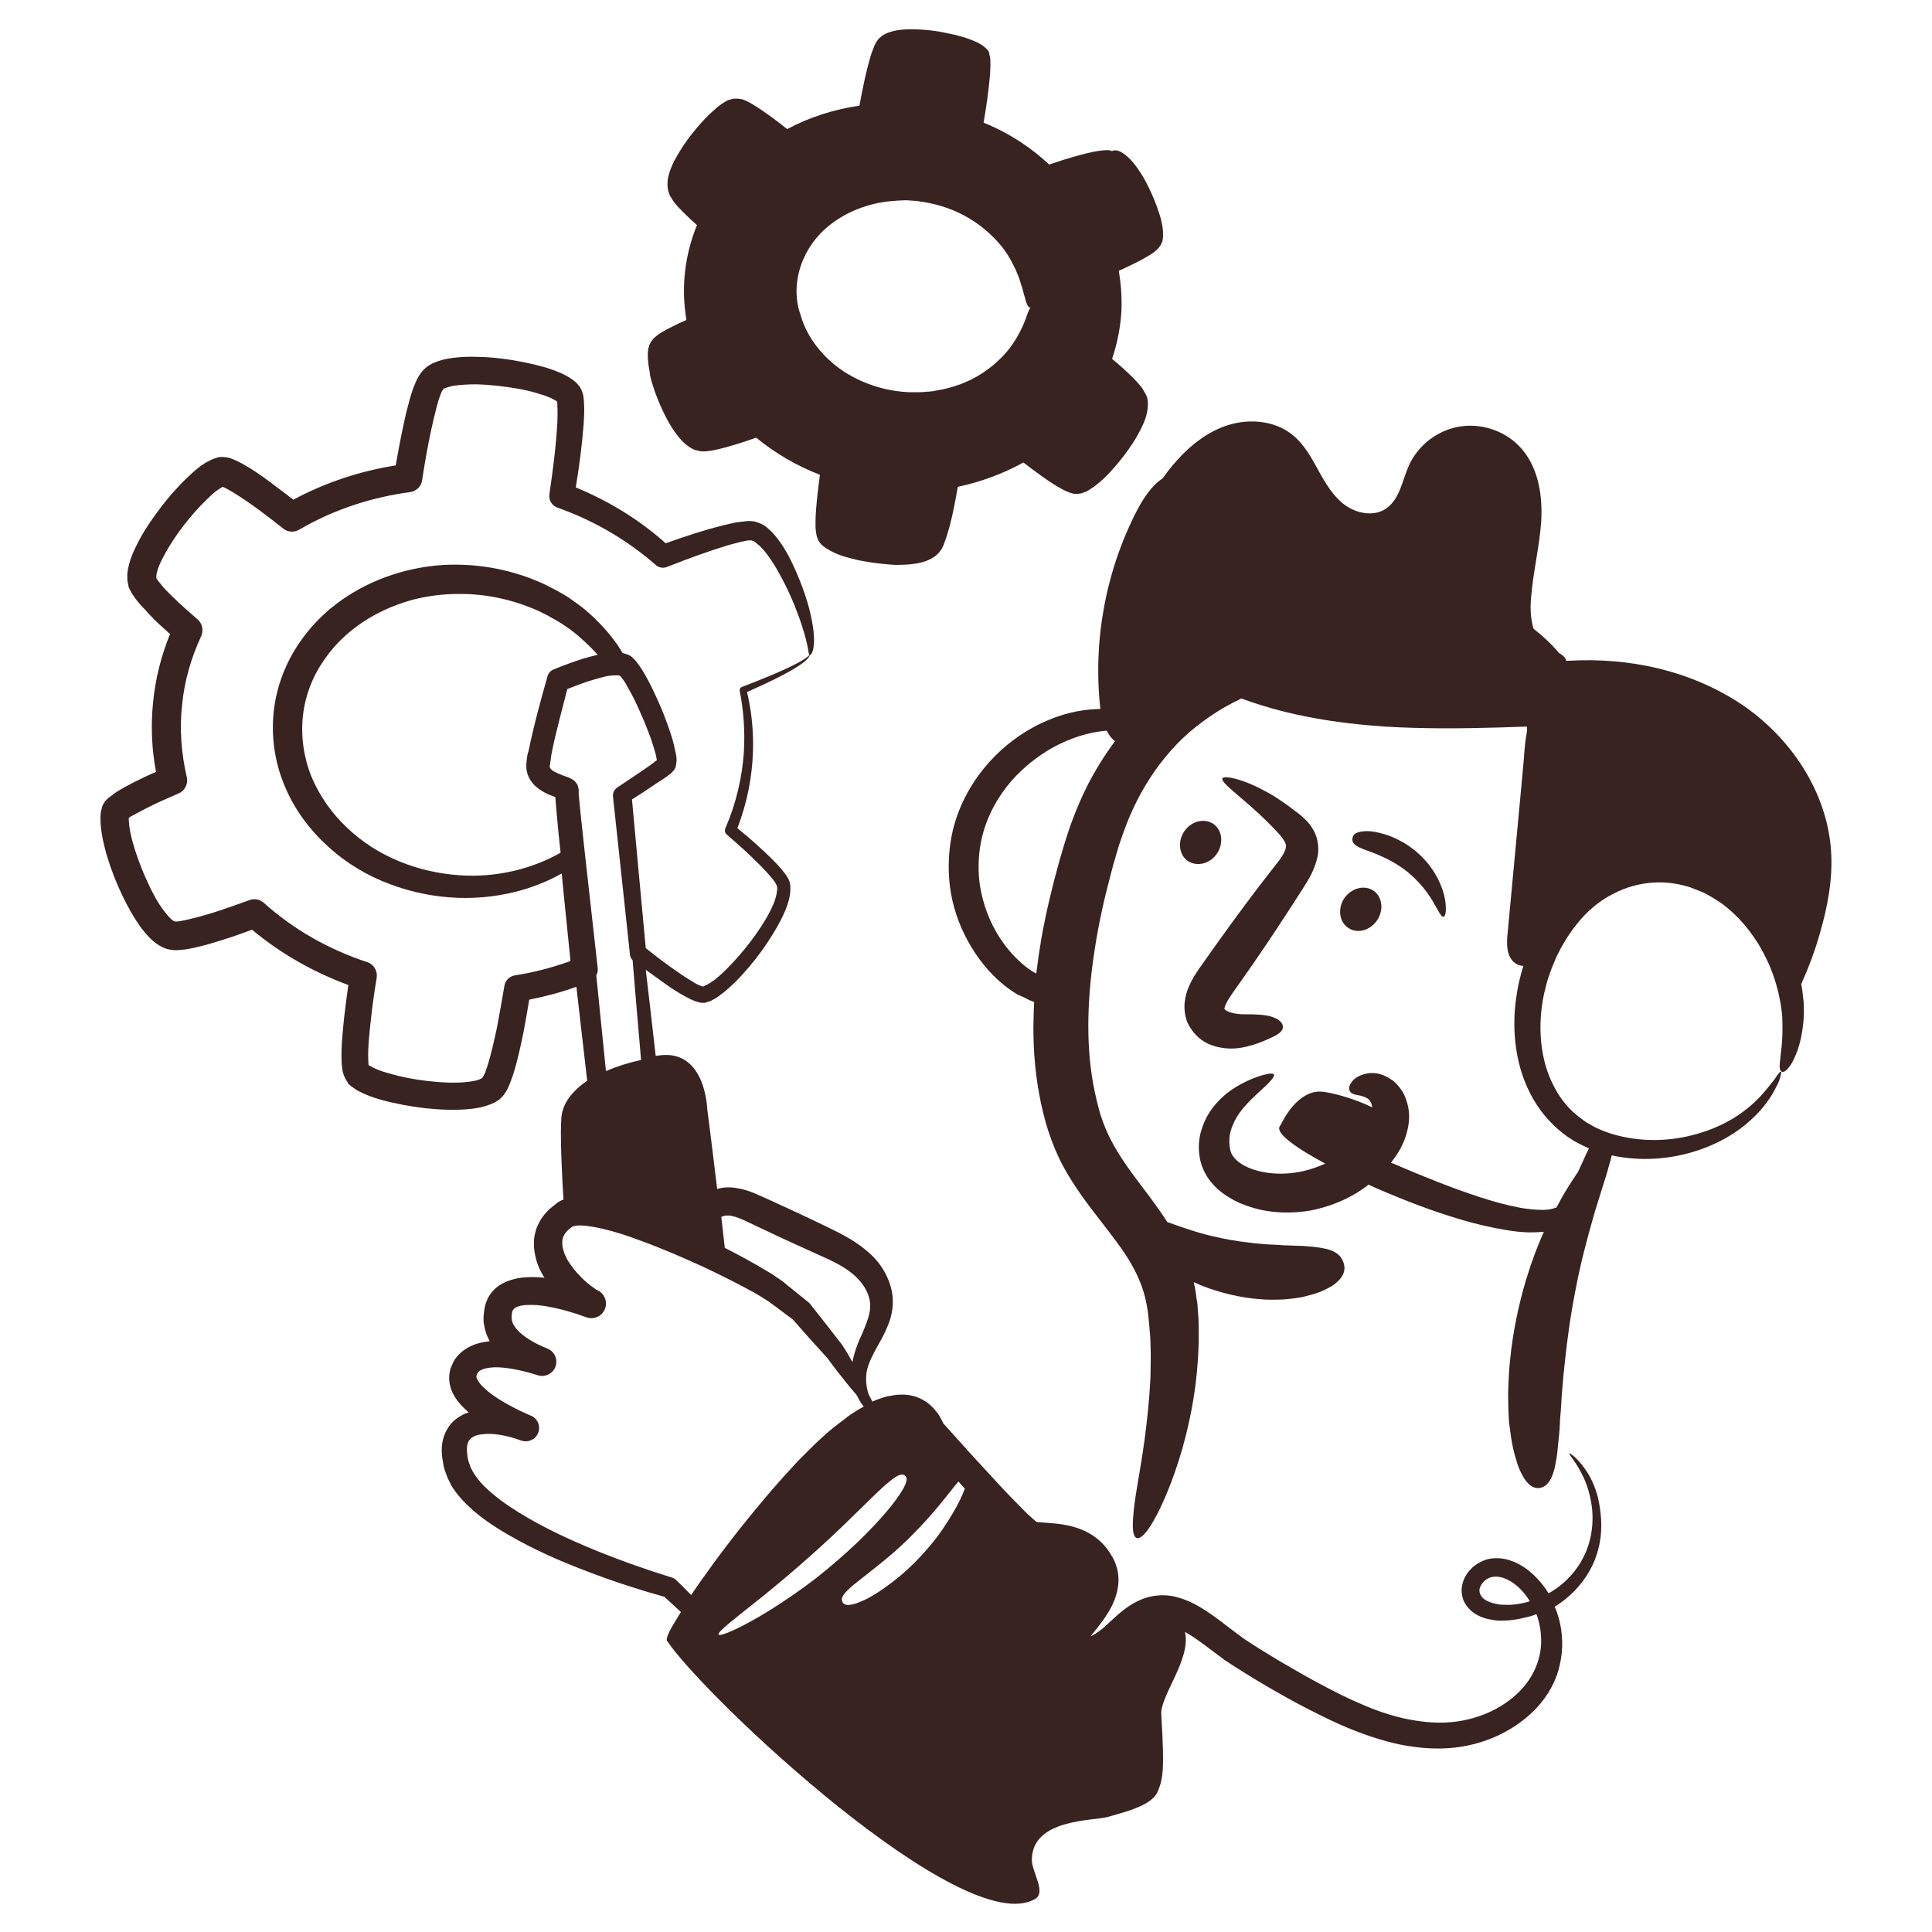
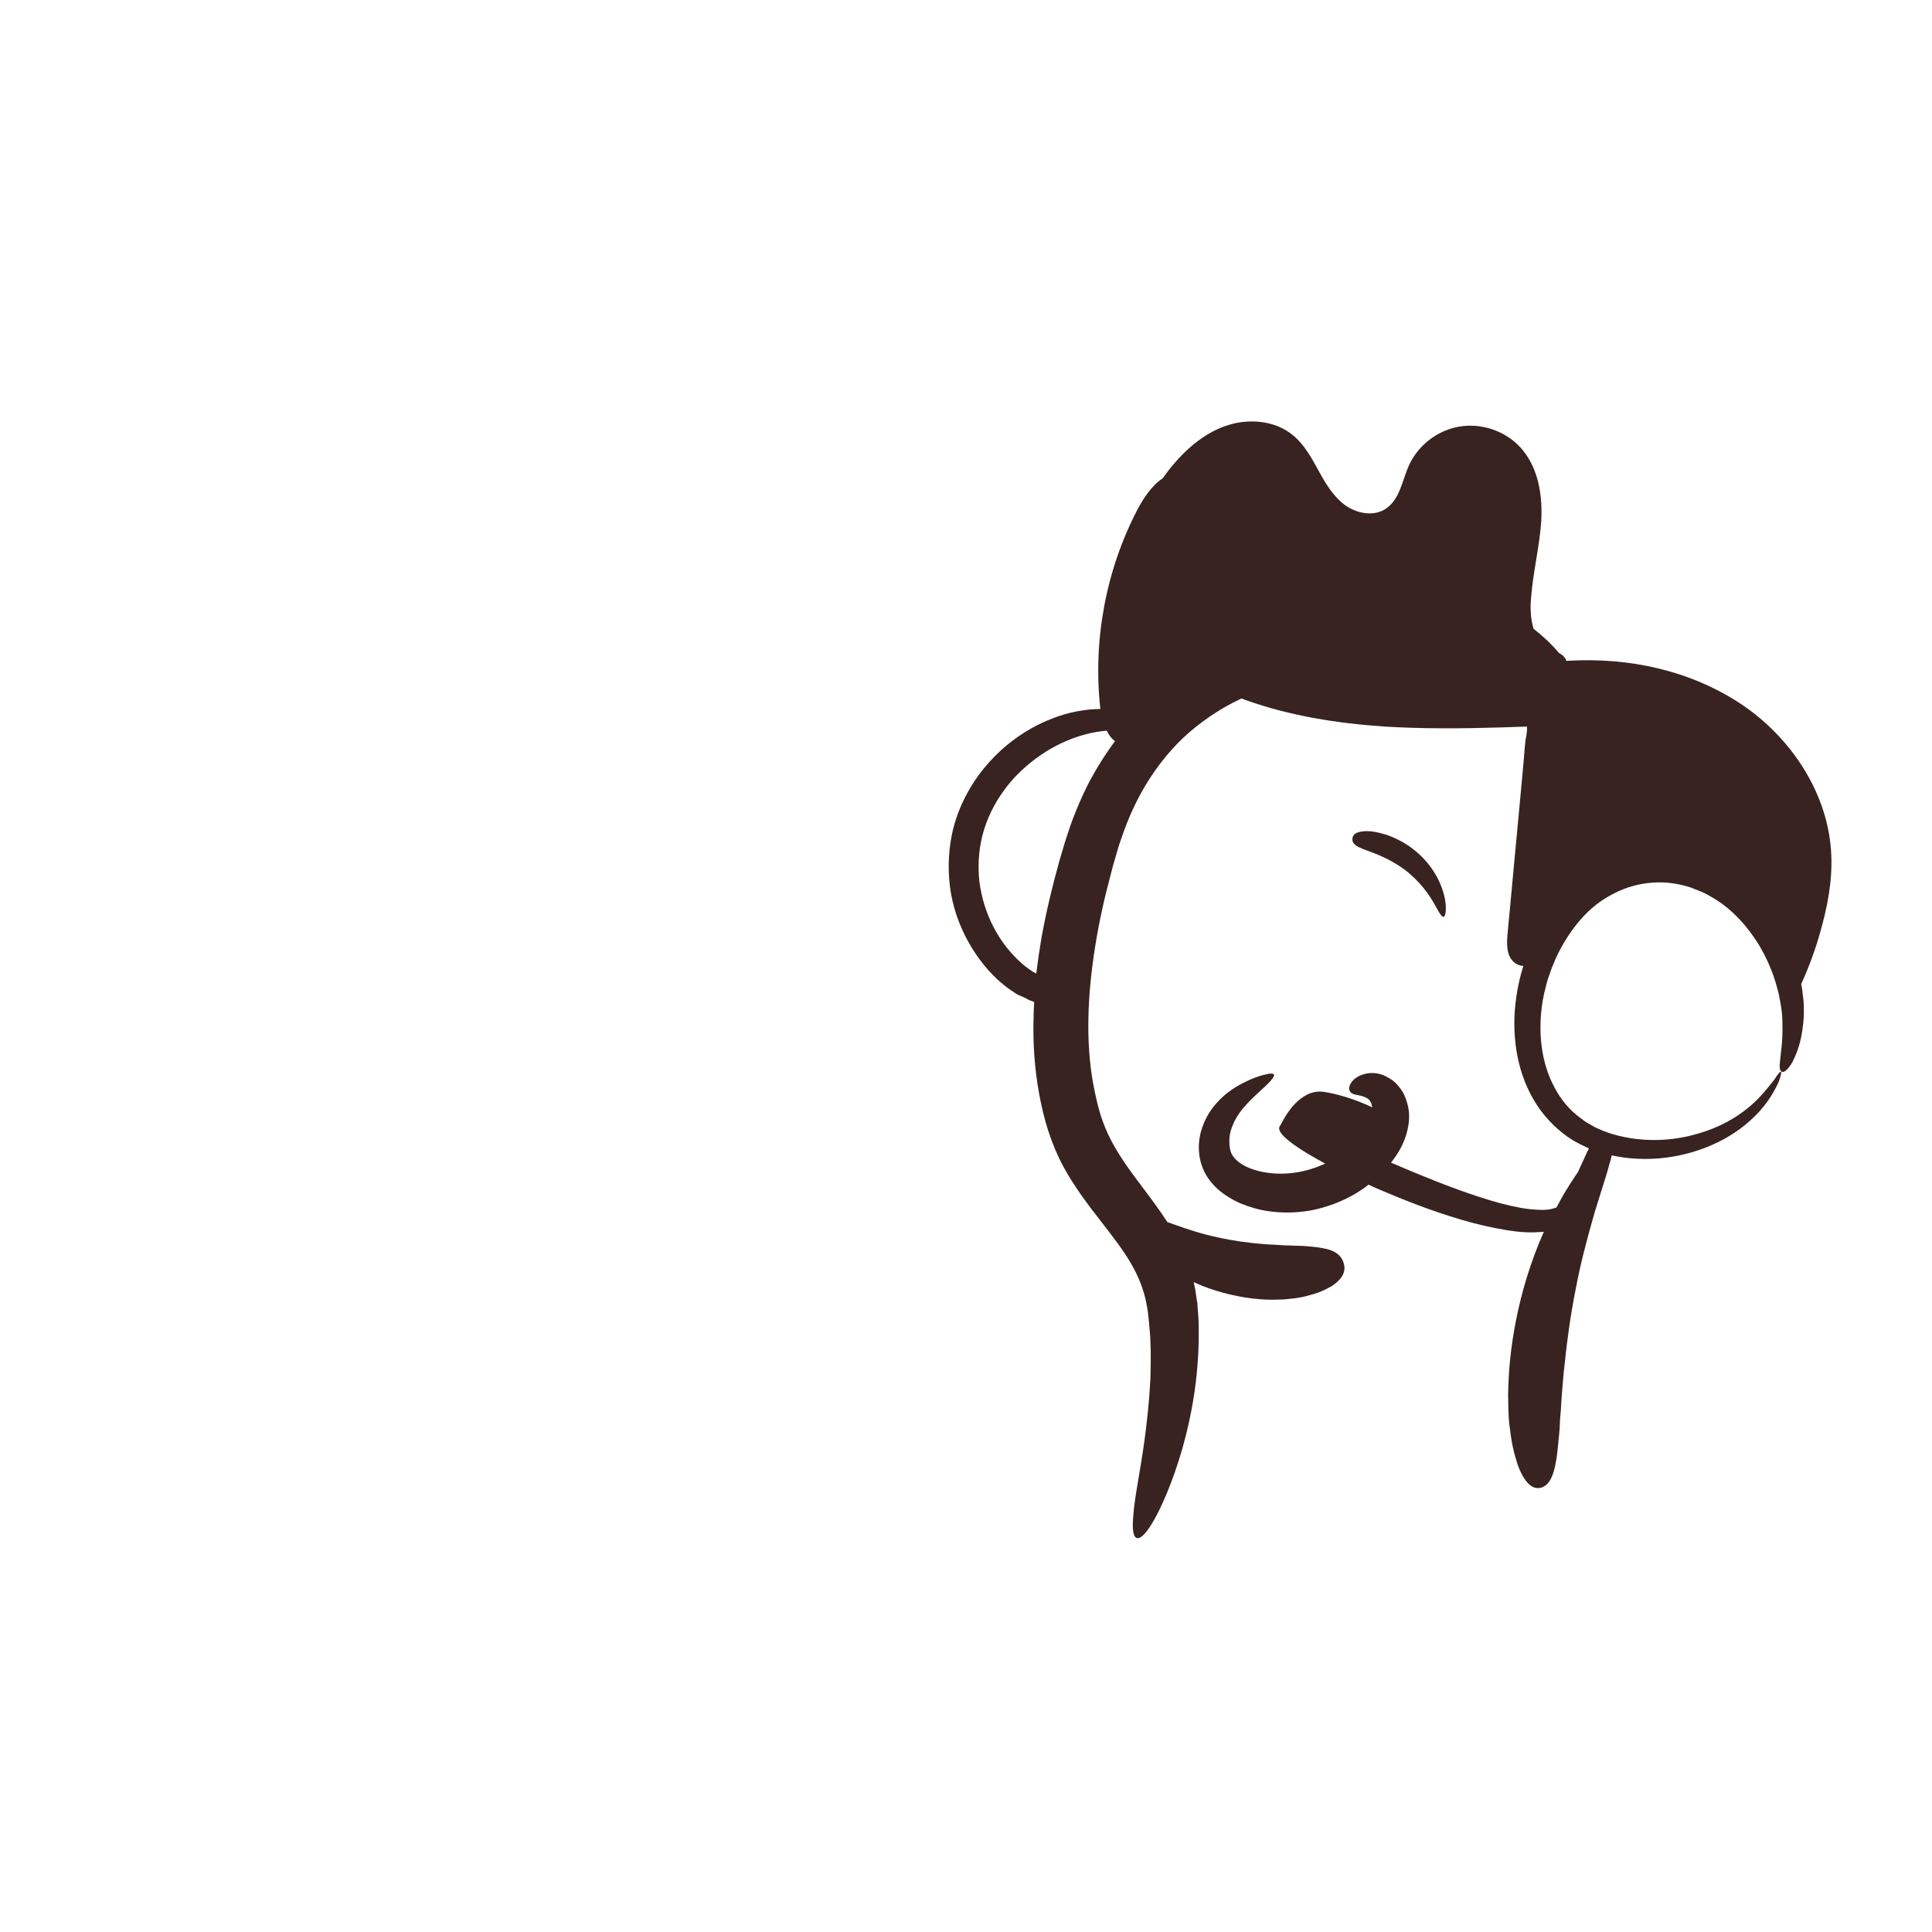
<svg xmlns="http://www.w3.org/2000/svg" width="44" height="44" viewBox="0 0 44 44" fill="none">
  <path d="M41.706 19.467C41.647 18.073 40.786 16.78 39.62 16.013C38.473 15.267 37.113 14.973 35.746 15.047C35.727 15.047 35.7 15.047 35.673 15.053C35.666 15.04 35.666 15.027 35.66 15.013C35.627 14.953 35.573 14.907 35.507 14.873C35.333 14.667 35.14 14.487 34.926 14.32C34.853 14.08 34.846 13.82 34.873 13.573C34.92 13.007 35.06 12.447 35.1 11.88C35.133 11.313 35.047 10.707 34.687 10.26C34.36 9.853 33.813 9.64 33.293 9.707C32.773 9.773 32.306 10.12 32.087 10.6C31.933 10.947 31.88 11.373 31.56 11.587C31.28 11.773 30.893 11.693 30.627 11.5C30.36 11.3 30.186 11.007 30.026 10.713C29.866 10.42 29.7 10.12 29.447 9.913C29.047 9.58 28.466 9.527 27.973 9.68C27.48 9.833 27.06 10.18 26.727 10.573C26.64 10.673 26.56 10.78 26.48 10.893C26.227 11.06 26.04 11.347 25.893 11.627C25.18 13.007 24.887 14.6 25.06 16.147C24.92 16.147 24.773 16.16 24.607 16.187C24.306 16.233 23.973 16.34 23.613 16.52C23.253 16.707 22.873 16.973 22.526 17.36C22.18 17.747 21.86 18.26 21.7 18.907C21.607 19.313 21.58 19.747 21.633 20.18C21.686 20.613 21.826 21.033 22.04 21.427C22.253 21.813 22.533 22.173 22.887 22.453C22.973 22.52 23.073 22.587 23.166 22.647L23.333 22.72C23.387 22.747 23.433 22.78 23.486 22.793L23.553 22.82C23.547 22.927 23.54 23.033 23.54 23.14C23.52 23.74 23.56 24.333 23.666 24.913C23.72 25.207 23.787 25.487 23.873 25.753C23.966 26.04 24.08 26.313 24.213 26.56C24.48 27.053 24.793 27.453 25.067 27.807C25.34 28.16 25.58 28.467 25.753 28.767C25.927 29.067 26.04 29.353 26.1 29.64C26.107 29.673 26.113 29.713 26.12 29.747C26.127 29.78 26.133 29.813 26.14 29.86C26.146 29.94 26.16 30.02 26.166 30.1C26.173 30.18 26.18 30.253 26.186 30.333C26.193 30.407 26.2 30.487 26.2 30.56C26.213 30.853 26.206 31.14 26.2 31.4C26.173 31.927 26.12 32.387 26.067 32.787C26.013 33.187 25.953 33.52 25.907 33.8C25.86 34.08 25.826 34.307 25.813 34.48C25.78 34.833 25.806 34.993 25.887 35.027C25.966 35.053 26.093 34.947 26.273 34.633C26.366 34.473 26.466 34.267 26.58 33.993C26.693 33.72 26.813 33.387 26.933 32.973C27.047 32.56 27.16 32.073 27.233 31.487C27.267 31.193 27.293 30.88 27.3 30.54C27.3 30.453 27.3 30.367 27.3 30.28C27.3 30.193 27.3 30.107 27.293 30.013C27.287 29.92 27.28 29.833 27.273 29.74C27.273 29.693 27.267 29.647 27.253 29.593C27.247 29.54 27.24 29.487 27.233 29.44C27.22 29.36 27.206 29.28 27.186 29.2C27.253 29.227 27.32 29.26 27.387 29.287C27.8 29.447 28.253 29.553 28.673 29.587C28.88 29.607 29.073 29.6 29.247 29.593C29.333 29.587 29.413 29.573 29.493 29.567C29.573 29.553 29.64 29.547 29.713 29.527C29.846 29.493 29.966 29.46 30.067 29.42C30.166 29.38 30.253 29.333 30.326 29.293C30.607 29.107 30.653 28.927 30.6 28.76C30.547 28.593 30.407 28.473 30.127 28.427C30.053 28.413 29.98 28.4 29.887 28.393C29.8 28.387 29.7 28.373 29.587 28.373C29.533 28.373 29.473 28.367 29.413 28.367C29.353 28.36 29.287 28.367 29.22 28.36C29.087 28.347 28.933 28.347 28.773 28.333C28.447 28.307 28.087 28.26 27.733 28.18C27.38 28.107 27.04 27.993 26.74 27.887C26.686 27.867 26.633 27.847 26.587 27.833C26.413 27.567 26.227 27.313 26.04 27.067C25.773 26.713 25.513 26.367 25.313 25.987C25.213 25.8 25.133 25.6 25.067 25.4C25 25.18 24.947 24.947 24.9 24.7C24.72 23.727 24.767 22.653 24.94 21.567C25.026 21.02 25.146 20.473 25.293 19.927C25.326 19.787 25.366 19.653 25.407 19.513C25.447 19.38 25.48 19.253 25.526 19.127C25.613 18.873 25.706 18.627 25.82 18.387C26.047 17.907 26.333 17.467 26.673 17.087C27.013 16.7 27.42 16.387 27.853 16.127C27.993 16.047 28.133 15.973 28.273 15.907C28.306 15.92 28.333 15.927 28.36 15.94C29.387 16.307 30.453 16.473 31.533 16.547C32.407 16.6 33.293 16.593 34.173 16.567C34.373 16.56 34.573 16.553 34.773 16.547C34.793 16.64 34.746 16.807 34.74 16.88C34.727 17.007 34.713 17.133 34.706 17.267C34.68 17.533 34.66 17.8 34.633 18.067C34.533 19.133 34.433 20.207 34.333 21.273C34.313 21.493 34.306 21.753 34.473 21.907C34.54 21.967 34.613 21.993 34.693 22C34.62 22.233 34.566 22.467 34.533 22.707C34.473 23.107 34.473 23.513 34.533 23.907C34.593 24.3 34.72 24.687 34.92 25.033C35.12 25.38 35.393 25.673 35.706 25.893C35.786 25.947 35.867 26 35.953 26.04C36.033 26.08 36.106 26.12 36.187 26.153C36.147 26.233 36.1 26.333 36.047 26.453C36.013 26.527 35.973 26.613 35.933 26.7C35.913 26.727 35.893 26.753 35.873 26.787C35.746 26.98 35.606 27.193 35.48 27.44C35.467 27.46 35.46 27.48 35.447 27.5C35.433 27.507 35.42 27.513 35.407 27.513C35.313 27.547 35.187 27.56 35.053 27.553C34.92 27.547 34.773 27.533 34.627 27.507C34.333 27.453 34.02 27.367 33.713 27.267C33.093 27.067 32.467 26.813 31.9 26.573C31.826 26.54 31.753 26.507 31.68 26.48C31.72 26.427 31.753 26.38 31.787 26.333C31.826 26.273 31.866 26.213 31.9 26.147C31.966 26.02 32.02 25.887 32.053 25.74C32.087 25.6 32.1 25.46 32.087 25.32C32.073 25.18 32.033 25.06 31.986 24.947C31.933 24.833 31.86 24.74 31.78 24.66C31.74 24.62 31.693 24.587 31.646 24.56C31.6 24.533 31.553 24.507 31.506 24.487C31.313 24.413 31.153 24.433 31.033 24.473C30.913 24.513 30.826 24.58 30.78 24.647C30.733 24.713 30.72 24.767 30.727 24.807C30.733 24.847 30.753 24.873 30.78 24.893C30.833 24.933 30.907 24.933 30.98 24.953C31.02 24.96 31.06 24.973 31.1 24.993C31.14 25.013 31.186 25.04 31.206 25.08C31.213 25.087 31.213 25.1 31.22 25.107C31.227 25.12 31.233 25.127 31.233 25.14C31.24 25.16 31.247 25.193 31.253 25.22C30.9 25.047 30.466 24.913 30.153 24.867C29.62 24.787 29.273 25.4 29.166 25.62C29.16 25.627 29.153 25.633 29.146 25.647C29.14 25.66 29.133 25.673 29.133 25.687C29.133 25.693 29.127 25.7 29.127 25.7H29.133C29.133 25.78 29.22 25.893 29.493 26.087C29.653 26.2 29.873 26.333 30.18 26.5C30.02 26.573 29.853 26.633 29.673 26.673C29.407 26.733 29.127 26.747 28.853 26.707C28.58 26.667 28.333 26.573 28.18 26.44C28.107 26.373 28.053 26.307 28.026 26.22C28 26.127 27.993 26.02 28 25.92C28.006 25.813 28.04 25.707 28.08 25.613C28.12 25.513 28.173 25.427 28.233 25.34C28.353 25.173 28.5 25.033 28.627 24.913C28.753 24.8 28.86 24.7 28.927 24.627C28.993 24.553 29.026 24.5 29.013 24.473C29 24.447 28.933 24.44 28.833 24.467C28.733 24.487 28.593 24.533 28.427 24.607C28.26 24.687 28.053 24.793 27.846 24.98C27.747 25.073 27.64 25.187 27.553 25.32C27.466 25.453 27.393 25.613 27.346 25.787C27.3 25.967 27.287 26.167 27.326 26.38C27.366 26.593 27.473 26.807 27.62 26.967C27.767 27.133 27.947 27.253 28.127 27.347C28.306 27.44 28.5 27.5 28.686 27.547C29.073 27.633 29.473 27.633 29.853 27.567C30.233 27.493 30.593 27.353 30.9 27.167C30.993 27.107 31.087 27.047 31.166 26.98C31.313 27.047 31.46 27.113 31.627 27.18C32.213 27.427 32.86 27.667 33.526 27.847C33.86 27.933 34.2 28.007 34.54 28.047C34.713 28.067 34.88 28.073 35.053 28.06C35.087 28.06 35.127 28.053 35.16 28.053C35.013 28.38 34.88 28.74 34.767 29.107C34.58 29.72 34.453 30.36 34.393 30.953C34.36 31.253 34.353 31.52 34.346 31.767C34.346 31.887 34.353 32.007 34.353 32.12C34.36 32.233 34.36 32.333 34.373 32.433C34.4 32.633 34.42 32.807 34.453 32.953C34.486 33.107 34.526 33.233 34.56 33.347C34.72 33.787 34.9 33.913 35.066 33.887C35.24 33.86 35.373 33.687 35.44 33.26C35.46 33.153 35.473 33.033 35.486 32.887C35.5 32.747 35.52 32.587 35.526 32.407C35.526 32.32 35.54 32.22 35.547 32.12C35.553 32.02 35.56 31.913 35.566 31.807C35.587 31.587 35.6 31.34 35.633 31.073C35.687 30.54 35.767 29.953 35.88 29.387C35.986 28.813 36.133 28.26 36.273 27.767C36.34 27.52 36.42 27.293 36.48 27.087C36.547 26.88 36.606 26.693 36.647 26.533C36.673 26.453 36.693 26.38 36.706 26.313C37.386 26.46 38.04 26.393 38.58 26.227C39.127 26.06 39.566 25.793 39.873 25.507C40.187 25.227 40.36 24.94 40.46 24.74C40.486 24.687 40.507 24.647 40.52 24.607C40.533 24.567 40.547 24.533 40.553 24.5C40.566 24.447 40.573 24.413 40.56 24.407C40.547 24.4 40.526 24.427 40.493 24.467C40.473 24.487 40.453 24.52 40.433 24.553C40.407 24.587 40.38 24.627 40.346 24.667C40.213 24.833 40.02 25.08 39.713 25.307C39.407 25.54 38.993 25.747 38.486 25.867C37.986 25.987 37.393 26.007 36.813 25.853C36.666 25.813 36.526 25.767 36.386 25.7C36.313 25.673 36.253 25.627 36.187 25.593C36.12 25.56 36.06 25.513 36 25.467C35.753 25.287 35.547 25.047 35.4 24.76C35.093 24.193 35.02 23.48 35.133 22.8C35.153 22.713 35.16 22.627 35.187 22.547C35.206 22.46 35.227 22.38 35.253 22.293L35.34 22.047L35.44 21.807C35.587 21.493 35.773 21.2 35.993 20.947C36.213 20.693 36.473 20.487 36.76 20.347C37.04 20.2 37.346 20.12 37.653 20.1C37.953 20.08 38.246 20.127 38.507 20.213C38.633 20.267 38.767 20.307 38.88 20.373C38.993 20.433 39.1 20.5 39.206 20.573C39.407 20.72 39.58 20.887 39.727 21.06C39.8 21.147 39.867 21.233 39.926 21.32C39.986 21.407 40.047 21.493 40.093 21.58C40.293 21.927 40.413 22.253 40.486 22.547C40.493 22.58 40.507 22.62 40.513 22.653C40.52 22.687 40.526 22.72 40.533 22.76C40.547 22.827 40.56 22.893 40.566 22.953C40.587 23.08 40.593 23.193 40.593 23.3C40.606 23.727 40.553 23.987 40.54 24.153C40.52 24.32 40.533 24.387 40.58 24.407C40.62 24.427 40.687 24.393 40.786 24.247C40.833 24.173 40.886 24.06 40.94 23.913C40.993 23.76 41.04 23.567 41.066 23.32C41.08 23.2 41.087 23.06 41.08 22.913C41.08 22.84 41.073 22.76 41.06 22.68C41.053 22.64 41.053 22.6 41.047 22.56C41.04 22.52 41.033 22.473 41.026 22.433C41.026 22.427 41.026 22.42 41.02 22.413C41.193 22.033 41.34 21.64 41.453 21.233C41.62 20.653 41.733 20.06 41.706 19.467ZM23.506 22.12C23.433 22.067 23.36 22.02 23.293 21.96C23.02 21.727 22.793 21.433 22.627 21.113C22.46 20.793 22.353 20.44 22.306 20.087C22.267 19.733 22.287 19.387 22.366 19.06C22.493 18.54 22.753 18.113 23.033 17.787C23.32 17.46 23.633 17.227 23.927 17.053C24.22 16.887 24.5 16.78 24.74 16.72C24.913 16.673 25.067 16.653 25.206 16.64C25.253 16.74 25.313 16.82 25.393 16.88C25.16 17.193 24.953 17.527 24.773 17.873C24.633 18.153 24.506 18.447 24.4 18.74C24.346 18.887 24.3 19.04 24.253 19.18C24.213 19.32 24.166 19.467 24.127 19.607C23.966 20.18 23.826 20.767 23.72 21.353C23.673 21.627 23.633 21.9 23.6 22.173L23.506 22.12Z" fill="#382320" />
  <path d="M31.194 19.393C31.307 19.433 31.44 19.487 31.613 19.573C31.78 19.66 31.953 19.767 32.107 19.9C32.26 20.034 32.394 20.18 32.5 20.327C32.714 20.62 32.8 20.887 32.873 20.88C32.907 20.873 32.934 20.8 32.927 20.667C32.927 20.54 32.894 20.354 32.813 20.16C32.733 19.96 32.607 19.753 32.434 19.567C32.26 19.38 32.053 19.227 31.847 19.127C31.64 19.02 31.46 18.974 31.32 18.947C31.18 18.92 31.073 18.927 30.994 18.94C30.84 18.967 30.807 19.034 30.8 19.1C30.794 19.174 30.827 19.233 30.947 19.294C31 19.32 31.08 19.354 31.194 19.393Z" fill="#382320" />
-   <path d="M30.613 20.46C30.46 20.693 30.5 21 30.707 21.133C30.913 21.273 31.207 21.193 31.367 20.953C31.52 20.72 31.48 20.413 31.273 20.28C31.067 20.147 30.773 20.227 30.613 20.46Z" fill="#382320" />
-   <path d="M27.72 19.433C27.873 19.2 27.833 18.893 27.627 18.76C27.42 18.627 27.127 18.7 26.966 18.94C26.813 19.173 26.853 19.48 27.06 19.613C27.273 19.747 27.567 19.667 27.72 19.433Z" fill="#382320" />
-   <path d="M36.187 33.593C35.96 33.213 35.747 33.087 35.74 33.1C35.72 33.12 35.893 33.28 36.067 33.653C36.153 33.84 36.227 34.08 36.26 34.373C36.287 34.66 36.26 35 36.12 35.34C35.98 35.673 35.727 36 35.36 36.233C35.333 36.253 35.3 36.267 35.267 36.287C35.193 36.16 35.1 36.047 35 35.94C34.88 35.813 34.747 35.707 34.587 35.62C34.433 35.54 34.247 35.48 34.06 35.487C33.967 35.487 33.86 35.507 33.773 35.547C33.68 35.587 33.6 35.64 33.533 35.7C33.393 35.827 33.293 36.007 33.287 36.213C33.287 36.32 33.313 36.427 33.36 36.507C33.407 36.593 33.48 36.667 33.547 36.72C33.693 36.827 33.853 36.873 34 36.893C34.073 36.907 34.153 36.913 34.22 36.907C34.293 36.907 34.36 36.907 34.433 36.893C34.467 36.887 34.5 36.887 34.54 36.88L34.64 36.86C34.707 36.847 34.773 36.827 34.84 36.813C34.893 36.8 34.94 36.78 34.993 36.76C35.013 36.82 35.033 36.88 35.047 36.94C35.113 37.207 35.12 37.5 35.047 37.767C34.973 38.04 34.827 38.293 34.62 38.507C34.207 38.933 33.587 39.193 32.96 39.227C32.647 39.247 32.313 39.207 31.993 39.14C31.667 39.067 31.347 38.96 31.027 38.82C30.707 38.687 30.393 38.527 30.08 38.36C29.767 38.193 29.453 38.013 29.147 37.833C28.993 37.74 28.84 37.647 28.687 37.553L28.46 37.407L28.347 37.333C28.313 37.307 28.28 37.287 28.247 37.26C27.967 37.06 27.687 36.813 27.34 36.607C27.167 36.5 26.967 36.413 26.747 36.36C26.52 36.307 26.247 36.327 26.027 36.413C25.807 36.5 25.627 36.627 25.473 36.76C25.4 36.827 25.327 36.893 25.26 36.953L25.16 37.047C25.14 37.067 25.113 37.087 25.08 37.113C25.007 37.173 24.92 37.227 24.84 37.267L24.9 37.187C25.013 37.047 25.133 36.9 25.24 36.72C25.347 36.547 25.44 36.34 25.467 36.093C25.48 35.973 25.473 35.84 25.44 35.72C25.407 35.593 25.353 35.48 25.293 35.393C25.18 35.2 25.007 35.033 24.807 34.92C24.613 34.807 24.4 34.753 24.213 34.72C24 34.687 23.793 34.68 23.653 34.667C23.633 34.667 23.627 34.66 23.613 34.66H23.607C23.6 34.653 23.587 34.647 23.573 34.633C23.52 34.587 23.453 34.527 23.393 34.473C23.153 34.233 22.913 33.987 22.693 33.747C22.26 33.28 21.853 32.833 21.48 32.413C21.473 32.4 21.467 32.387 21.46 32.367C21.44 32.333 21.427 32.3 21.407 32.267C21.367 32.2 21.32 32.14 21.267 32.08C21.16 31.96 21.02 31.867 20.867 31.813C20.713 31.76 20.553 31.753 20.413 31.767C20.347 31.78 20.273 31.787 20.213 31.8C20.153 31.813 20.093 31.833 20.04 31.853C19.98 31.873 19.927 31.893 19.867 31.92C19.84 31.867 19.813 31.813 19.78 31.747C19.733 31.607 19.713 31.447 19.733 31.273C19.76 31.073 19.873 30.86 20.013 30.607C20.087 30.48 20.16 30.34 20.227 30.173C20.293 30.013 20.34 29.813 20.333 29.6C20.327 29.393 20.26 29.187 20.167 29.007C20.073 28.827 19.947 28.667 19.793 28.533C19.5 28.267 19.16 28.1 18.86 27.953C18.56 27.807 18.26 27.667 17.973 27.533C17.827 27.467 17.693 27.407 17.567 27.347C17.433 27.287 17.32 27.233 17.193 27.18C17.067 27.127 16.927 27.08 16.787 27.06C16.647 27.033 16.487 27.033 16.353 27.073C16.347 27.073 16.34 27.08 16.333 27.08C16.207 26.02 16.107 25.26 16.107 25.26C16.107 25.26 16.073 23.913 15.04 24.033C15.007 24.04 14.967 24.04 14.933 24.047C14.853 23.353 14.78 22.693 14.707 22.087C14.867 22.2 15.02 22.313 15.18 22.427C15.313 22.52 15.447 22.607 15.593 22.687C15.667 22.727 15.74 22.767 15.827 22.8C15.873 22.813 15.92 22.833 16 22.84C16.013 22.84 16.053 22.84 16.073 22.833L16.113 22.82C16.14 22.813 16.167 22.8 16.187 22.793C16.273 22.753 16.347 22.707 16.413 22.653C16.48 22.607 16.54 22.553 16.6 22.5C16.72 22.393 16.827 22.287 16.927 22.173C17.133 21.947 17.313 21.713 17.473 21.473C17.633 21.233 17.78 20.987 17.893 20.713C17.947 20.58 17.993 20.433 18 20.267C18 20.247 18 20.22 18 20.2V20.167L17.993 20.133C17.987 20.087 17.967 20.04 17.947 20L17.913 19.947L17.88 19.9C17.86 19.867 17.833 19.847 17.813 19.813C17.633 19.6 17.447 19.433 17.267 19.267C17.107 19.12 16.947 18.987 16.793 18.86C17.027 18.26 17.127 17.673 17.147 17.147C17.167 16.62 17.107 16.153 17.013 15.76C17.5 15.547 17.873 15.36 18.113 15.213C18.24 15.133 18.333 15.067 18.387 15.007C18.44 14.953 18.447 14.907 18.447 14.907C18.44 14.907 18.42 14.94 18.36 14.98C18.3 15.027 18.207 15.08 18.073 15.147C17.813 15.28 17.413 15.447 16.893 15.647C16.86 15.66 16.84 15.693 16.847 15.733V15.74C16.927 16.14 16.973 16.613 16.94 17.147C16.9 17.68 16.78 18.267 16.52 18.86C16.5 18.913 16.507 18.973 16.553 19.007C16.727 19.16 16.907 19.313 17.08 19.48C17.253 19.647 17.433 19.82 17.587 20.007C17.62 20.053 17.66 20.1 17.68 20.147C17.687 20.167 17.693 20.18 17.7 20.2V20.213V20.227V20.26C17.693 20.36 17.66 20.48 17.613 20.593C17.513 20.827 17.373 21.053 17.213 21.28C17.053 21.507 16.873 21.727 16.68 21.933C16.58 22.04 16.48 22.14 16.373 22.233C16.32 22.28 16.267 22.327 16.207 22.36C16.153 22.4 16.093 22.433 16.047 22.453C16.033 22.46 16.02 22.467 16.013 22.467H16.007C16 22.467 15.98 22.46 15.96 22.453C15.907 22.433 15.84 22.4 15.78 22.36C15.653 22.287 15.527 22.2 15.4 22.113C15.167 21.953 14.933 21.773 14.707 21.593C14.607 20.513 14.5 19.387 14.393 18.207C14.533 18.12 14.673 18.027 14.813 17.933C14.9 17.873 14.993 17.813 15.087 17.753C15.133 17.72 15.18 17.693 15.227 17.653L15.26 17.627L15.28 17.613L15.287 17.607L15.293 17.6L15.313 17.58C15.347 17.547 15.36 17.527 15.373 17.5C15.38 17.48 15.393 17.453 15.393 17.44C15.4 17.42 15.4 17.407 15.4 17.393C15.4 17.38 15.4 17.367 15.407 17.353C15.413 17.26 15.4 17.2 15.387 17.14C15.373 17.08 15.36 17.02 15.347 16.96C15.32 16.847 15.287 16.74 15.247 16.627C15.173 16.413 15.093 16.2 15 15.993C14.907 15.787 14.813 15.58 14.693 15.373C14.633 15.267 14.573 15.167 14.48 15.053C14.453 15.027 14.427 14.993 14.387 14.96C14.34 14.92 14.28 14.9 14.233 14.887C14.213 14.88 14.2 14.88 14.18 14.873C14.04 14.633 13.84 14.373 13.573 14.113C13.5 14.033 13.413 13.967 13.327 13.887C13.233 13.813 13.14 13.74 13.033 13.667C12.933 13.593 12.82 13.527 12.7 13.46C12.58 13.4 12.46 13.333 12.327 13.273C11.8 13.04 11.153 12.867 10.413 12.86C10.04 12.853 9.647 12.9 9.24 13C8.833 13.107 8.413 13.267 8.013 13.513C7.56 13.787 7.147 14.16 6.827 14.627C6.507 15.087 6.293 15.64 6.233 16.213C6.173 16.787 6.26 17.38 6.487 17.907C6.707 18.44 7.06 18.907 7.473 19.28C7.887 19.66 8.373 19.947 8.873 20.133C9.38 20.327 9.907 20.427 10.42 20.447C10.933 20.467 11.44 20.4 11.9 20.267C12.22 20.173 12.52 20.047 12.793 19.893C12.807 20.033 12.82 20.173 12.833 20.313C12.887 20.833 12.94 21.36 12.993 21.887C12.587 22.033 12.16 22.147 11.727 22.213C11.607 22.233 11.507 22.327 11.487 22.453C11.433 22.767 11.38 23.08 11.32 23.393C11.253 23.7 11.187 24.013 11.093 24.3C11.08 24.333 11.067 24.367 11.06 24.4C11.047 24.433 11.033 24.46 11.02 24.487C11.007 24.507 10.993 24.54 10.993 24.533V24.54C10.993 24.54 10.993 24.54 10.987 24.54V24.547C10.987 24.547 10.98 24.547 10.98 24.553C10.953 24.567 10.907 24.593 10.847 24.607C10.787 24.62 10.72 24.633 10.647 24.64C10.36 24.673 10.053 24.653 9.747 24.62C9.44 24.587 9.133 24.527 8.84 24.44C8.693 24.4 8.553 24.347 8.447 24.287C8.427 24.273 8.407 24.267 8.393 24.253C8.393 24.247 8.393 24.247 8.393 24.24C8.393 24.213 8.387 24.18 8.387 24.147C8.38 24.007 8.387 23.847 8.4 23.693C8.413 23.533 8.427 23.38 8.447 23.22C8.48 22.9 8.527 22.58 8.58 22.26C8.6 22.113 8.513 21.96 8.367 21.913C7.493 21.627 6.68 21.167 6.007 20.56C5.92 20.487 5.8 20.453 5.68 20.5C5.42 20.593 5.16 20.687 4.893 20.773C4.76 20.813 4.633 20.853 4.5 20.887C4.373 20.92 4.24 20.953 4.127 20.973C4.067 20.987 4.013 20.987 3.987 20.987C3.96 20.987 3.98 20.98 3.973 20.98H3.967L3.953 20.973C3.893 20.94 3.813 20.847 3.74 20.753C3.593 20.56 3.467 20.327 3.36 20.087C3.247 19.847 3.153 19.6 3.073 19.353C3.033 19.227 3 19.107 2.973 18.98C2.947 18.86 2.933 18.733 2.933 18.647C2.933 18.64 2.933 18.633 2.933 18.627C2.947 18.613 2.973 18.6 2.993 18.587C3.107 18.527 3.22 18.467 3.333 18.407C3.567 18.287 3.813 18.18 4.06 18.073C4.207 18.013 4.293 17.853 4.253 17.693C4.127 17.153 4.087 16.593 4.147 16.053C4.2 15.507 4.353 14.98 4.58 14.493C4.64 14.36 4.613 14.2 4.493 14.1C4.347 13.973 4.2 13.847 4.06 13.713C3.96 13.62 3.867 13.527 3.78 13.44C3.733 13.393 3.693 13.347 3.66 13.3C3.62 13.253 3.587 13.213 3.567 13.18C3.567 13.173 3.56 13.167 3.56 13.167C3.56 13.16 3.56 13.16 3.56 13.153C3.56 13.133 3.56 13.087 3.573 13.04C3.593 12.947 3.64 12.84 3.693 12.733C3.8 12.52 3.933 12.313 4.073 12.113C4.22 11.913 4.373 11.727 4.533 11.553C4.613 11.467 4.7 11.387 4.78 11.307C4.86 11.233 4.947 11.16 5.027 11.113C5.047 11.1 5.06 11.093 5.073 11.087C5.147 11.12 5.247 11.173 5.34 11.233C5.727 11.473 6.1 11.76 6.453 12.04C6.553 12.12 6.7 12.133 6.82 12.06C7.627 11.587 8.5 11.32 9.34 11.207C9.48 11.187 9.593 11.08 9.613 10.94C9.673 10.547 9.74 10.16 9.82 9.793C9.86 9.613 9.9 9.433 9.947 9.26C9.967 9.173 9.993 9.093 10.02 9.02C10.033 8.98 10.047 8.953 10.06 8.92C10.067 8.907 10.073 8.893 10.08 8.887C10.08 8.887 10.08 8.88 10.087 8.88C10.093 8.88 10.087 8.88 10.087 8.873C10.087 8.867 10.093 8.873 10.093 8.867C10.093 8.867 10.107 8.86 10.107 8.853L10.133 8.84C10.147 8.833 10.16 8.833 10.173 8.827C10.233 8.807 10.3 8.787 10.373 8.78C10.52 8.76 10.687 8.753 10.847 8.753C11.167 8.76 11.493 8.8 11.8 8.853C11.953 8.88 12.1 8.913 12.247 8.96C12.387 9 12.527 9.047 12.627 9.107C12.64 9.113 12.653 9.12 12.66 9.127C12.673 9.133 12.68 9.14 12.687 9.147C12.693 9.167 12.693 9.193 12.693 9.227C12.7 9.353 12.7 9.493 12.693 9.633C12.66 10.2 12.587 10.74 12.513 11.253V11.26C12.493 11.387 12.567 11.513 12.693 11.56C13.62 11.887 14.36 12.367 14.927 12.86L14.933 12.867C15 12.927 15.1 12.947 15.187 12.913C15.693 12.713 16.153 12.547 16.573 12.42C16.68 12.387 16.78 12.367 16.873 12.34C16.92 12.333 16.967 12.32 17.007 12.313L17.04 12.307H17.067H17.093H17.107C17.12 12.307 17.127 12.307 17.133 12.313C17.14 12.313 17.153 12.327 17.167 12.327L17.207 12.353L17.247 12.387C17.307 12.433 17.36 12.493 17.413 12.553C17.62 12.807 17.76 13.08 17.88 13.313C18 13.553 18.087 13.76 18.153 13.94C18.293 14.3 18.353 14.547 18.387 14.7C18.42 14.853 18.413 14.907 18.44 14.92C18.46 14.927 18.52 14.867 18.533 14.693C18.553 14.52 18.527 14.247 18.427 13.853C18.373 13.653 18.3 13.427 18.193 13.167C18.14 13.04 18.08 12.9 18.007 12.753C17.933 12.607 17.847 12.453 17.733 12.3C17.673 12.22 17.607 12.14 17.527 12.067C17.507 12.047 17.48 12.027 17.46 12.007C17.433 11.987 17.407 11.967 17.38 11.953C17.347 11.94 17.32 11.92 17.28 11.907C17.24 11.893 17.207 11.88 17.167 11.873C17.147 11.873 17.127 11.867 17.107 11.867H17.06H17.013L16.967 11.873C16.907 11.88 16.853 11.887 16.793 11.893C16.68 11.913 16.567 11.94 16.46 11.967C16.053 12.067 15.627 12.207 15.16 12.373C14.627 11.893 13.947 11.447 13.113 11.1C13.187 10.647 13.253 10.173 13.293 9.653C13.3 9.5 13.313 9.347 13.3 9.173C13.3 9.127 13.293 9.08 13.287 9.033C13.287 9.02 13.28 9.007 13.28 8.993C13.273 8.98 13.273 8.967 13.267 8.947C13.26 8.927 13.253 8.913 13.247 8.893C13.24 8.873 13.227 8.847 13.213 8.827C13.207 8.813 13.193 8.793 13.18 8.78C13.167 8.767 13.153 8.747 13.153 8.747L13.12 8.713C13.093 8.687 13.073 8.673 13.047 8.653C13.02 8.633 13 8.62 12.98 8.607C12.96 8.593 12.933 8.58 12.913 8.567C12.747 8.473 12.58 8.42 12.42 8.367C12.253 8.32 12.087 8.28 11.92 8.247C11.58 8.18 11.233 8.133 10.867 8.127C10.68 8.12 10.493 8.127 10.293 8.153C10.193 8.167 10.087 8.187 9.973 8.227C9.947 8.24 9.913 8.247 9.887 8.26C9.853 8.273 9.827 8.287 9.793 8.307C9.76 8.327 9.727 8.347 9.7 8.373C9.667 8.4 9.633 8.433 9.607 8.467C9.493 8.613 9.473 8.7 9.427 8.8C9.387 8.9 9.36 8.993 9.333 9.087C9.28 9.28 9.233 9.467 9.193 9.66C9.127 9.967 9.067 10.28 9.013 10.6C8.24 10.72 7.44 10.973 6.68 11.38C6.553 11.28 6.42 11.18 6.293 11.087C6.113 10.947 5.913 10.8 5.7 10.667C5.587 10.6 5.48 10.533 5.327 10.467C5.287 10.453 5.247 10.433 5.187 10.42C5.167 10.413 5.153 10.413 5.133 10.413C5.113 10.413 5.087 10.407 5.067 10.407C5.06 10.407 5.04 10.407 5.02 10.407C5.007 10.407 4.987 10.413 4.973 10.413C4.96 10.42 4.947 10.42 4.933 10.427C4.82 10.46 4.753 10.5 4.68 10.54C4.547 10.62 4.44 10.713 4.34 10.807C4.24 10.9 4.14 10.993 4.053 11.093C3.867 11.287 3.7 11.5 3.54 11.72C3.38 11.94 3.227 12.173 3.1 12.44C3.033 12.573 2.973 12.713 2.933 12.88C2.913 12.96 2.893 13.053 2.9 13.167C2.9 13.193 2.9 13.227 2.907 13.253C2.913 13.287 2.92 13.32 2.927 13.353C2.933 13.387 2.953 13.42 2.967 13.447C2.98 13.473 2.993 13.493 3.007 13.52C3.06 13.6 3.107 13.667 3.16 13.727C3.207 13.787 3.26 13.84 3.313 13.893C3.4 14 3.507 14.1 3.607 14.2C3.693 14.28 3.787 14.36 3.873 14.44C3.673 14.927 3.54 15.453 3.487 15.987C3.433 16.513 3.453 17.053 3.553 17.58C3.38 17.653 3.213 17.733 3.04 17.82C2.913 17.887 2.787 17.953 2.647 18.04C2.613 18.067 2.58 18.087 2.54 18.12L2.513 18.14L2.48 18.167L2.447 18.193C2.433 18.207 2.42 18.22 2.407 18.233L2.387 18.253L2.38 18.267C2.38 18.273 2.373 18.28 2.367 18.287C2.353 18.313 2.333 18.347 2.327 18.373L2.32 18.387V18.393V18.407L2.313 18.427L2.3 18.473C2.293 18.527 2.287 18.58 2.287 18.627C2.287 18.813 2.313 18.96 2.34 19.113C2.373 19.26 2.407 19.407 2.453 19.547C2.54 19.827 2.647 20.1 2.773 20.367C2.9 20.633 3.04 20.893 3.227 21.147C3.327 21.273 3.427 21.4 3.607 21.52L3.64 21.54L3.68 21.56C3.707 21.573 3.727 21.587 3.767 21.6C3.8 21.613 3.833 21.62 3.867 21.627C3.9 21.633 3.933 21.633 3.967 21.64C4.02 21.64 4.073 21.64 4.113 21.633L4.18 21.627L4.24 21.62C4.4 21.593 4.54 21.56 4.687 21.52C4.827 21.48 4.967 21.44 5.107 21.393C5.32 21.327 5.527 21.253 5.74 21.173C6.393 21.72 7.14 22.14 7.933 22.433C7.9 22.673 7.867 22.913 7.84 23.153C7.82 23.32 7.807 23.487 7.793 23.653C7.78 23.82 7.773 23.993 7.78 24.18C7.78 24.227 7.787 24.273 7.793 24.327C7.8 24.38 7.807 24.44 7.847 24.527C7.86 24.553 7.867 24.573 7.893 24.613L7.913 24.64L7.92 24.653V24.667L7.94 24.687C7.967 24.713 7.993 24.74 8.02 24.753C8.073 24.793 8.113 24.82 8.16 24.847C8.34 24.94 8.507 25 8.68 25.047C9.02 25.14 9.353 25.2 9.693 25.24C10.033 25.273 10.373 25.293 10.74 25.253C10.833 25.24 10.927 25.227 11.02 25.2C11.113 25.173 11.22 25.14 11.333 25.067L11.373 25.04C11.387 25.027 11.4 25.013 11.413 25L11.453 24.96C11.467 24.947 11.473 24.933 11.487 24.913C11.54 24.847 11.553 24.807 11.58 24.753C11.6 24.707 11.62 24.66 11.633 24.62C11.647 24.58 11.667 24.533 11.68 24.493C11.787 24.16 11.853 23.84 11.92 23.52C11.967 23.267 12.013 23.013 12.053 22.767C12.42 22.693 12.78 22.6 13.127 22.473C13.207 23.187 13.293 23.907 13.373 24.613C13.08 24.813 12.867 25.053 12.8 25.347C12.753 25.56 12.773 26.327 12.833 27.32C12.793 27.333 12.747 27.353 12.7 27.387L12.68 27.4C12.68 27.4 12.673 27.4 12.673 27.407C12.673 27.413 12.667 27.413 12.667 27.413C12.62 27.447 12.573 27.487 12.527 27.527C12.48 27.567 12.433 27.62 12.393 27.667C12.353 27.72 12.313 27.773 12.28 27.84C12.247 27.907 12.213 27.967 12.2 28.04C12.153 28.18 12.153 28.327 12.167 28.467C12.18 28.533 12.187 28.6 12.207 28.667C12.213 28.7 12.227 28.733 12.233 28.76L12.267 28.847C12.307 28.94 12.347 29.02 12.4 29.1C12.28 29.087 12.153 29.08 12.02 29.087C11.92 29.093 11.813 29.1 11.7 29.133C11.587 29.16 11.467 29.207 11.353 29.287C11.24 29.367 11.14 29.487 11.087 29.62C11.073 29.653 11.06 29.687 11.053 29.72L11.04 29.767L11.033 29.813C11.027 29.873 11.013 29.933 11.013 30V30.093C11.013 30.127 11.02 30.153 11.027 30.187C11.033 30.22 11.04 30.247 11.047 30.28L11.073 30.367C11.093 30.427 11.12 30.48 11.147 30.533C11.147 30.54 11.153 30.54 11.153 30.547C11.027 30.56 10.9 30.58 10.76 30.64C10.647 30.687 10.533 30.76 10.44 30.86C10.413 30.887 10.393 30.913 10.373 30.94C10.353 30.967 10.333 31 10.32 31.027C10.307 31.06 10.293 31.087 10.28 31.12C10.267 31.153 10.253 31.187 10.247 31.227C10.213 31.373 10.233 31.533 10.28 31.653C10.327 31.78 10.393 31.873 10.467 31.96C10.533 32.04 10.607 32.107 10.673 32.167C10.627 32.18 10.573 32.2 10.527 32.227C10.413 32.287 10.3 32.373 10.22 32.493C10.14 32.607 10.093 32.74 10.073 32.86C10.053 32.98 10.06 33.1 10.073 33.207C10.08 33.26 10.093 33.313 10.1 33.367C10.113 33.42 10.12 33.467 10.14 33.513C10.16 33.567 10.18 33.62 10.2 33.673C10.227 33.72 10.247 33.767 10.273 33.82C10.38 34 10.513 34.153 10.653 34.287C10.933 34.553 11.233 34.753 11.54 34.933C12.153 35.293 12.773 35.56 13.387 35.793C13.98 36.02 14.56 36.207 15.133 36.367C15.26 36.487 15.387 36.6 15.507 36.713C15.413 36.86 15.347 36.98 15.293 37.067C15.18 37.273 15.167 37.36 15.2 37.38C16.04 38.64 21.947 44.207 23.573 43.247C23.84 43.093 23.493 42.64 23.5 42.34C23.52 41.42 24.887 41.473 25.227 41.38C25.56 41.28 26.2 41.14 26.353 40.827C26.5 40.513 26.52 40.26 26.447 39.047C26.42 38.62 27.133 37.78 26.987 37.167L27.027 37.187C27.307 37.353 27.58 37.58 27.893 37.807C27.933 37.833 27.973 37.86 28.013 37.887L28.127 37.96L28.36 38.107C28.52 38.207 28.673 38.3 28.833 38.393C29.153 38.58 29.473 38.76 29.8 38.927C30.127 39.093 30.46 39.26 30.8 39.393C31.147 39.533 31.5 39.647 31.867 39.727C32.233 39.8 32.613 39.84 32.993 39.813C33.753 39.76 34.48 39.44 34.993 38.9C35.247 38.627 35.44 38.293 35.52 37.927C35.607 37.567 35.593 37.193 35.5 36.853C35.473 36.767 35.447 36.673 35.407 36.593C35.447 36.567 35.487 36.54 35.527 36.513C35.933 36.227 36.213 35.84 36.347 35.453C36.487 35.06 36.487 34.687 36.44 34.373C36.4 34.033 36.293 33.78 36.187 33.593ZM16.513 27.687C16.567 27.68 16.627 27.68 16.7 27.7C16.773 27.72 16.867 27.753 16.967 27.8C17.193 27.907 17.447 28.027 17.727 28.16C18.013 28.293 18.313 28.427 18.62 28.567C18.92 28.7 19.207 28.833 19.42 29.013C19.633 29.187 19.787 29.427 19.813 29.653C19.827 29.767 19.813 29.887 19.773 30.013C19.733 30.14 19.68 30.273 19.62 30.407C19.56 30.54 19.5 30.68 19.46 30.827C19.44 30.893 19.427 30.953 19.413 31.02C19.353 30.913 19.287 30.793 19.207 30.673C19.207 30.667 19.2 30.667 19.2 30.66L19.193 30.647C18.987 30.38 18.74 30.06 18.447 29.693C18.44 29.68 18.427 29.673 18.413 29.66C18.28 29.553 18.14 29.44 17.993 29.32C17.953 29.293 17.92 29.26 17.88 29.227C17.86 29.213 17.84 29.193 17.82 29.18C17.8 29.167 17.773 29.147 17.753 29.133C17.667 29.073 17.58 29.013 17.487 28.96C17.187 28.78 16.867 28.6 16.507 28.42C16.48 28.18 16.453 27.94 16.427 27.713C16.46 27.7 16.487 27.693 16.513 27.687ZM10.46 19.933C10 19.9 9.54 19.8 9.1 19.62C8.66 19.44 8.247 19.18 7.9 18.847C7.553 18.52 7.267 18.113 7.087 17.673C6.913 17.233 6.847 16.753 6.9 16.293C6.953 15.827 7.127 15.387 7.393 15.013C7.653 14.633 8 14.327 8.38 14.093C8.72 13.887 9.073 13.747 9.42 13.653C9.767 13.567 10.107 13.527 10.433 13.527C11.08 13.52 11.647 13.66 12.107 13.847C12.227 13.893 12.333 13.947 12.44 14C12.54 14.06 12.64 14.107 12.733 14.167C12.827 14.22 12.913 14.287 12.993 14.34C13.073 14.407 13.153 14.46 13.22 14.527C13.373 14.66 13.5 14.787 13.613 14.913C13.5 14.94 13.387 14.967 13.28 15C13.053 15.073 12.833 15.153 12.607 15.247C12.54 15.273 12.487 15.333 12.467 15.407V15.413C12.387 15.687 12.313 15.96 12.24 16.24C12.167 16.52 12.1 16.8 12.04 17.093C12.013 17.173 12 17.253 11.993 17.333L11.987 17.4V17.44V17.487C11.993 17.553 12.007 17.62 12.033 17.68C12.087 17.8 12.173 17.893 12.253 17.953C12.333 18.013 12.42 18.06 12.493 18.093C12.547 18.113 12.593 18.133 12.647 18.153C12.66 18.287 12.667 18.42 12.68 18.547C12.707 18.84 12.733 19.127 12.767 19.42C12.12 19.787 11.307 19.993 10.46 19.933ZM13.58 22.213C13.607 22.167 13.62 22.107 13.613 22.053C13.547 21.453 13.48 20.86 13.413 20.267C13.347 19.673 13.28 19.087 13.22 18.507C13.207 18.373 13.193 18.233 13.18 18.1C13.18 18.1 13.18 18.1 13.18 18.093C13.18 18.087 13.18 18.08 13.18 18.073V18.027V18.02V18.013C13.18 17.993 13.18 17.967 13.173 17.953C13.167 17.933 13.167 17.92 13.16 17.9C13.153 17.887 13.147 17.867 13.14 17.853C13.133 17.847 13.133 17.84 13.127 17.84L13.12 17.827C13.107 17.813 13.1 17.8 13.087 17.787C13.073 17.773 13.073 17.773 13.06 17.767L13.04 17.753L13.027 17.747C13.007 17.733 12.993 17.727 12.98 17.72C12.953 17.707 12.933 17.7 12.913 17.693C12.84 17.667 12.78 17.647 12.72 17.62C12.667 17.593 12.613 17.573 12.58 17.547C12.547 17.52 12.533 17.5 12.527 17.487C12.527 17.48 12.52 17.473 12.52 17.467V17.46C12.52 17.46 12.52 17.453 12.52 17.447L12.527 17.407C12.533 17.347 12.547 17.28 12.553 17.213C12.6 16.94 12.673 16.667 12.74 16.393C12.8 16.16 12.86 15.927 12.92 15.693C13.087 15.627 13.26 15.56 13.427 15.507C13.533 15.473 13.633 15.447 13.733 15.42C13.833 15.393 13.933 15.38 14.02 15.38C14.06 15.38 14.1 15.38 14.113 15.387L14.133 15.407C14.187 15.467 14.247 15.553 14.293 15.647C14.4 15.827 14.493 16.02 14.58 16.22C14.667 16.413 14.747 16.613 14.82 16.813C14.853 16.913 14.887 17.013 14.913 17.107C14.927 17.153 14.94 17.2 14.947 17.247C14.953 17.267 14.953 17.293 14.96 17.313C14.92 17.34 14.887 17.367 14.847 17.4C14.76 17.46 14.673 17.52 14.587 17.58C14.413 17.7 14.24 17.813 14.06 17.933C13.993 17.98 13.953 18.053 13.96 18.14C14.093 19.393 14.227 20.6 14.347 21.74V21.747C14.353 21.793 14.373 21.833 14.407 21.867C14.467 22.567 14.527 23.327 14.6 24.14C14.32 24.2 14.047 24.287 13.8 24.393C13.727 23.66 13.653 22.933 13.58 22.213ZM15.393 35.98C15.373 35.96 15.34 35.94 15.307 35.927H15.3C14.74 35.753 14.147 35.547 13.56 35.307C12.973 35.067 12.367 34.787 11.807 34.44C11.527 34.267 11.26 34.073 11.033 33.853C10.92 33.74 10.827 33.62 10.76 33.5L10.713 33.407C10.707 33.373 10.693 33.347 10.68 33.313C10.667 33.28 10.66 33.24 10.653 33.207C10.647 33.173 10.64 33.133 10.64 33.1C10.62 32.96 10.647 32.847 10.693 32.793C10.713 32.76 10.747 32.74 10.793 32.713C10.84 32.693 10.893 32.673 10.96 32.667C11.093 32.647 11.247 32.653 11.4 32.68C11.553 32.707 11.713 32.747 11.867 32.807C12.02 32.86 12.187 32.793 12.253 32.64C12.32 32.487 12.247 32.307 12.093 32.24H12.087C11.793 32.113 11.507 31.967 11.253 31.793C11.133 31.707 11.013 31.613 10.94 31.52C10.9 31.473 10.873 31.427 10.86 31.393C10.847 31.36 10.847 31.34 10.853 31.327C10.853 31.32 10.86 31.307 10.867 31.287C10.873 31.28 10.873 31.273 10.88 31.267C10.887 31.26 10.887 31.253 10.893 31.247C10.913 31.227 10.94 31.207 10.987 31.187C11.073 31.153 11.213 31.133 11.353 31.14C11.64 31.153 11.953 31.227 12.247 31.32C12.407 31.373 12.587 31.287 12.647 31.133C12.713 30.967 12.633 30.78 12.467 30.713C12.32 30.653 12.18 30.587 12.053 30.507C11.927 30.427 11.82 30.34 11.747 30.247C11.673 30.153 11.647 30.067 11.653 29.98C11.647 29.96 11.66 29.933 11.66 29.907V29.887L11.667 29.873C11.667 29.867 11.673 29.86 11.673 29.853C11.687 29.827 11.7 29.813 11.72 29.793C11.773 29.753 11.887 29.72 12.027 29.72C12.16 29.713 12.313 29.727 12.46 29.753C12.76 29.807 13.067 29.893 13.353 30C13.52 30.06 13.707 29.98 13.773 29.82C13.847 29.653 13.767 29.453 13.6 29.38C13.593 29.38 13.573 29.367 13.553 29.353C13.487 29.307 13.407 29.247 13.34 29.187C13.267 29.127 13.207 29.053 13.14 28.987C13.02 28.847 12.913 28.7 12.86 28.56L12.84 28.507C12.833 28.487 12.833 28.473 12.827 28.453C12.813 28.42 12.813 28.387 12.807 28.36C12.807 28.3 12.8 28.247 12.82 28.2C12.82 28.173 12.84 28.153 12.847 28.127C12.86 28.107 12.88 28.08 12.893 28.06C12.913 28.04 12.933 28.013 12.96 27.993L13.04 27.933C13.047 27.933 13.08 27.92 13.12 27.913C13.173 27.907 13.24 27.907 13.307 27.913C13.44 27.927 13.587 27.953 13.733 27.987C14.02 28.053 14.3 28.147 14.567 28.247C15.1 28.44 15.58 28.653 16.02 28.853C16.46 29.06 16.853 29.26 17.2 29.453C17.287 29.5 17.367 29.553 17.44 29.6C17.46 29.613 17.473 29.62 17.493 29.633C17.513 29.647 17.533 29.66 17.547 29.673C17.587 29.7 17.62 29.727 17.66 29.753C17.8 29.86 17.933 29.96 18.06 30.053C18.36 30.4 18.62 30.687 18.847 30.933L18.827 30.907C19.013 31.167 19.18 31.373 19.32 31.547C19.387 31.627 19.447 31.7 19.507 31.767C19.54 31.833 19.573 31.893 19.607 31.947C19.627 31.98 19.647 32.007 19.673 32.033C19.6 32.073 19.527 32.113 19.46 32.16C19.413 32.187 19.373 32.213 19.327 32.247C19.287 32.28 19.247 32.307 19.207 32.34C19.127 32.4 19.047 32.46 18.973 32.52C18.82 32.64 18.693 32.767 18.56 32.887C18.433 33.013 18.313 33.133 18.193 33.253C18.08 33.373 17.973 33.493 17.867 33.607C17.767 33.72 17.667 33.833 17.567 33.947C16.813 34.827 16.313 35.507 15.96 36.007C15.88 36.12 15.807 36.227 15.74 36.327C15.627 36.207 15.513 36.093 15.393 35.98ZM17.54 36.667C16.9 37.067 16.4 37.28 16.367 37.227C16.327 37.167 16.767 36.84 17.34 36.38C17.913 35.92 18.613 35.313 19.18 34.767C19.747 34.22 20.06 33.893 20.267 33.733C20.467 33.567 20.56 33.56 20.613 33.607C20.667 33.653 20.673 33.74 20.533 33.967C20.393 34.193 20.107 34.567 19.52 35.133C19.227 35.413 18.893 35.7 18.553 35.967C18.213 36.227 17.86 36.467 17.54 36.667ZM21.16 35.227C20.947 35.48 20.713 35.713 20.473 35.913C20.233 36.107 20.033 36.247 19.873 36.34C19.793 36.387 19.72 36.427 19.653 36.453C19.587 36.48 19.533 36.507 19.487 36.52C19.293 36.58 19.22 36.547 19.187 36.487C19.153 36.427 19.167 36.347 19.307 36.213C19.447 36.073 19.713 35.887 20.16 35.52C20.38 35.34 20.613 35.127 20.827 34.907C21.04 34.687 21.247 34.46 21.413 34.253C21.58 34.053 21.72 33.867 21.827 33.74C21.873 33.793 21.927 33.847 21.973 33.907C21.913 34.06 21.827 34.253 21.7 34.46C21.553 34.713 21.373 34.98 21.16 35.227ZM34.753 36.493C34.7 36.507 34.64 36.52 34.587 36.527L34.5 36.54L34.413 36.547C34.353 36.553 34.3 36.547 34.24 36.547C34.18 36.547 34.127 36.54 34.073 36.527C33.967 36.507 33.86 36.467 33.793 36.413C33.727 36.36 33.693 36.287 33.693 36.22C33.693 36.153 33.74 36.067 33.813 36C33.847 35.967 33.893 35.947 33.933 35.927C33.98 35.913 34.013 35.907 34.067 35.907C34.273 35.907 34.5 36.047 34.673 36.24C34.733 36.307 34.793 36.387 34.84 36.467C34.813 36.473 34.787 36.487 34.753 36.493Z" fill="#382320" />
-   <path d="M14.86 8.753C14.92 8.953 15 9.153 15.087 9.34C15.18 9.533 15.273 9.72 15.42 9.907C15.493 10 15.573 10.1 15.72 10.193C15.74 10.207 15.76 10.213 15.78 10.227C15.8 10.24 15.827 10.247 15.853 10.253C15.88 10.26 15.907 10.267 15.933 10.273C15.96 10.28 15.993 10.28 16.007 10.28H16.067L16.12 10.273C16.153 10.273 16.18 10.267 16.213 10.26C16.327 10.24 16.433 10.213 16.533 10.187C16.633 10.16 16.733 10.127 16.827 10.1C16.96 10.06 17.087 10.013 17.22 9.967C17.66 10.327 18.153 10.613 18.673 10.813C18.64 11.067 18.607 11.327 18.587 11.587C18.58 11.673 18.573 11.767 18.573 11.86V12.013C18.58 12.067 18.58 12.12 18.6 12.207C18.607 12.233 18.613 12.253 18.633 12.293L18.647 12.32C18.653 12.333 18.66 12.347 18.667 12.353C18.673 12.367 18.687 12.373 18.693 12.387L18.707 12.4C18.72 12.413 18.74 12.433 18.76 12.447L18.807 12.48C18.84 12.5 18.86 12.513 18.893 12.533C18.92 12.547 18.947 12.56 18.967 12.573C19.067 12.62 19.153 12.653 19.247 12.68C19.427 12.733 19.6 12.773 19.78 12.8C19.953 12.827 20.133 12.847 20.313 12.86C20.4 12.867 20.493 12.867 20.587 12.86C20.68 12.86 20.773 12.847 20.873 12.833C20.973 12.813 21.08 12.793 21.213 12.72C21.227 12.713 21.247 12.7 21.267 12.687C21.287 12.673 21.3 12.667 21.32 12.647C21.34 12.633 21.353 12.613 21.373 12.6C21.387 12.58 21.4 12.567 21.413 12.547L21.433 12.52C21.44 12.513 21.44 12.507 21.447 12.5L21.467 12.46C21.487 12.427 21.493 12.407 21.5 12.38C21.56 12.227 21.593 12.1 21.633 11.967C21.667 11.833 21.693 11.707 21.72 11.587C21.753 11.413 21.787 11.253 21.813 11.087C22.353 10.973 22.86 10.78 23.307 10.533C23.447 10.64 23.58 10.74 23.72 10.84C23.82 10.913 23.92 10.98 24.027 11.047C24.08 11.08 24.14 11.113 24.2 11.147L24.253 11.173L24.28 11.187L24.313 11.2L24.347 11.213C24.36 11.22 24.367 11.22 24.387 11.227C24.4 11.233 24.42 11.233 24.433 11.24L24.46 11.247H24.467H24.48H24.507C24.54 11.247 24.573 11.247 24.6 11.24C24.62 11.24 24.62 11.233 24.627 11.233L24.647 11.227L24.693 11.213L24.727 11.2C24.747 11.193 24.773 11.18 24.787 11.167C24.807 11.153 24.827 11.147 24.84 11.133C24.907 11.093 24.96 11.053 25.013 11.007C25.113 10.927 25.2 10.84 25.28 10.753C25.44 10.58 25.58 10.407 25.707 10.227C25.833 10.047 25.947 9.86 26.04 9.647C26.087 9.54 26.127 9.427 26.14 9.267C26.147 9.227 26.14 9.18 26.14 9.133C26.133 9.08 26.12 9.027 26.093 8.98C26.08 8.953 26.073 8.94 26.06 8.92C26.047 8.9 26.04 8.887 26.033 8.873L26.007 8.833L25.98 8.8C25.907 8.707 25.84 8.64 25.773 8.573C25.707 8.507 25.633 8.44 25.567 8.38C25.487 8.307 25.407 8.24 25.327 8.173C25.453 7.8 25.52 7.427 25.54 7.08C25.553 6.753 25.527 6.447 25.48 6.167C25.573 6.127 25.667 6.08 25.753 6.04C25.907 5.967 26.047 5.893 26.187 5.807C26.207 5.793 26.22 5.787 26.24 5.773C26.26 5.76 26.273 5.753 26.293 5.733C26.313 5.72 26.327 5.707 26.347 5.687L26.373 5.66C26.387 5.647 26.4 5.633 26.407 5.62L26.413 5.607L26.42 5.6L26.427 5.593C26.433 5.58 26.44 5.567 26.447 5.553C26.453 5.54 26.46 5.52 26.467 5.513L26.473 5.493L26.48 5.447L26.487 5.407C26.487 5.38 26.487 5.36 26.487 5.333C26.487 5.313 26.487 5.293 26.487 5.267C26.473 5.107 26.44 4.98 26.4 4.86C26.327 4.627 26.24 4.433 26.16 4.267C26.08 4.1 26 3.967 25.92 3.853C25.767 3.627 25.62 3.507 25.513 3.453C25.46 3.427 25.413 3.42 25.387 3.427C25.347 3.42 25.333 3.433 25.327 3.447C25.327 3.44 25.293 3.42 25.227 3.42C25.16 3.42 25.053 3.427 24.927 3.453C24.68 3.5 24.327 3.6 23.893 3.747C23.533 3.407 23.04 3.053 22.4 2.793C22.46 2.453 22.513 2.093 22.547 1.7C22.553 1.587 22.56 1.48 22.553 1.353C22.553 1.32 22.547 1.287 22.533 1.247L22.527 1.2C22.52 1.187 22.513 1.173 22.507 1.16C22.5 1.153 22.493 1.14 22.487 1.133C22.48 1.127 22.473 1.113 22.467 1.113L22.44 1.087C22.373 1.027 22.32 1 22.26 0.967C22.027 0.86 21.8 0.8 21.56 0.753C21.327 0.7 21.08 0.673 20.82 0.667C20.687 0.667 20.553 0.667 20.413 0.693C20.34 0.707 20.267 0.727 20.187 0.76C20.147 0.78 20.1 0.8 20.06 0.84C20.04 0.86 20.013 0.873 20 0.9C19.987 0.92 19.96 0.947 19.953 0.967L19.92 1.027L19.9 1.08C19.887 1.113 19.873 1.147 19.86 1.18C19.84 1.247 19.813 1.313 19.8 1.38C19.76 1.513 19.733 1.64 19.7 1.773C19.653 1.98 19.613 2.193 19.573 2.407C19.013 2.487 18.453 2.66 17.927 2.94C17.82 2.853 17.713 2.773 17.6 2.687C17.44 2.573 17.287 2.46 17.093 2.347C17.067 2.333 17.047 2.32 17.013 2.307L16.973 2.287L16.92 2.267C16.913 2.267 16.907 2.26 16.893 2.26L16.853 2.253L16.813 2.247C16.8 2.247 16.767 2.247 16.747 2.247C16.733 2.247 16.72 2.247 16.713 2.247C16.7 2.247 16.687 2.247 16.687 2.253L16.653 2.26L16.62 2.273H16.6C16.527 2.307 16.473 2.34 16.427 2.373C16.38 2.407 16.333 2.44 16.293 2.48C16.127 2.62 15.987 2.773 15.853 2.933C15.72 3.093 15.593 3.26 15.48 3.447C15.427 3.54 15.367 3.633 15.32 3.74C15.273 3.847 15.227 3.953 15.207 4.1C15.2 4.173 15.193 4.267 15.227 4.373L15.24 4.413C15.247 4.427 15.253 4.44 15.253 4.447C15.26 4.467 15.273 4.487 15.287 4.5L15.313 4.547L15.34 4.587C15.413 4.687 15.487 4.76 15.567 4.84C15.667 4.94 15.767 5.033 15.873 5.127C15.733 5.467 15.64 5.833 15.6 6.2C15.56 6.56 15.573 6.927 15.633 7.287C15.527 7.333 15.413 7.387 15.307 7.44C15.213 7.487 15.12 7.533 15.02 7.6L14.98 7.627L14.94 7.66C14.927 7.673 14.907 7.687 14.893 7.7L14.88 7.713L14.867 7.733C14.853 7.747 14.847 7.76 14.833 7.773C14.827 7.78 14.82 7.793 14.813 7.807C14.807 7.82 14.8 7.833 14.793 7.847C14.787 7.86 14.78 7.873 14.78 7.887L14.773 7.907C14.767 7.933 14.76 7.96 14.76 7.98L14.753 8.04V8.093C14.753 8.233 14.773 8.34 14.793 8.453C14.8 8.547 14.827 8.653 14.86 8.753ZM18.16 6.373C18.2 6.107 18.3 5.847 18.447 5.62C18.74 5.16 19.227 4.847 19.727 4.693C19.98 4.613 20.227 4.58 20.467 4.567C20.527 4.567 20.587 4.56 20.64 4.56C20.7 4.567 20.753 4.567 20.813 4.573C20.84 4.573 20.867 4.573 20.9 4.58C20.927 4.587 20.953 4.587 20.98 4.593C21.033 4.6 21.087 4.607 21.14 4.62C21.56 4.7 21.907 4.86 22.18 5.04C22.453 5.22 22.66 5.427 22.813 5.613C22.967 5.807 23.06 5.993 23.133 6.147C23.147 6.187 23.167 6.227 23.18 6.26C23.193 6.3 23.213 6.333 23.22 6.367C23.24 6.433 23.26 6.5 23.28 6.553C23.293 6.607 23.307 6.66 23.32 6.707C23.327 6.727 23.333 6.747 23.34 6.767C23.347 6.787 23.347 6.807 23.353 6.82C23.387 6.953 23.427 7.007 23.473 7.013C23.447 7.013 23.413 7.107 23.353 7.28C23.287 7.447 23.18 7.687 22.987 7.94C22.787 8.193 22.5 8.453 22.113 8.647C22.013 8.693 21.913 8.74 21.807 8.773C21.7 8.813 21.587 8.84 21.473 8.867C21.413 8.88 21.353 8.887 21.293 8.9C21.267 8.907 21.233 8.913 21.207 8.913C21.173 8.92 21.147 8.92 21.113 8.92C21.053 8.927 20.993 8.933 20.927 8.933C20.867 8.933 20.8 8.933 20.74 8.933C20.233 8.92 19.693 8.767 19.227 8.467C18.993 8.313 18.787 8.127 18.613 7.907C18.44 7.687 18.307 7.44 18.233 7.173C18.14 6.92 18.12 6.64 18.16 6.373Z" fill="#382320" />
-   <path d="M27.36 23.68C27.48 23.767 27.607 23.813 27.713 23.84C27.933 23.893 28.113 23.887 28.273 23.86C28.353 23.847 28.413 23.833 28.473 23.813C28.533 23.8 28.58 23.78 28.627 23.767C28.72 23.733 28.787 23.707 28.847 23.68C28.967 23.627 29.04 23.593 29.1 23.553C29.16 23.513 29.2 23.473 29.213 23.42C29.227 23.373 29.213 23.313 29.147 23.253C29.08 23.193 28.96 23.14 28.793 23.12C28.707 23.107 28.613 23.107 28.513 23.1C28.467 23.1 28.413 23.1 28.36 23.1C28.313 23.1 28.253 23.1 28.213 23.093C28.127 23.087 28.033 23.067 27.96 23.033C27.927 23.02 27.9 22.993 27.887 22.98C27.88 22.967 27.887 22.967 27.887 22.96C27.893 22.953 27.893 22.96 27.893 22.933C27.9 22.907 27.92 22.86 27.953 22.8C27.987 22.74 28.033 22.673 28.087 22.593C28.147 22.507 28.213 22.413 28.28 22.32C28.633 21.82 29.007 21.267 29.36 20.72C29.447 20.58 29.54 20.447 29.627 20.307C29.707 20.173 29.813 20.027 29.893 19.847C29.933 19.753 29.973 19.653 30 19.54C30.027 19.427 30.033 19.3 30.007 19.173C29.987 19.047 29.933 18.927 29.873 18.84C29.813 18.747 29.747 18.68 29.68 18.62C29.613 18.56 29.56 18.513 29.5 18.473C29.44 18.427 29.387 18.387 29.333 18.347C29.22 18.267 29.113 18.193 29.007 18.127C28.793 18 28.593 17.9 28.427 17.833C28.087 17.7 27.867 17.673 27.84 17.727C27.813 17.787 27.973 17.927 28.233 18.147C28.367 18.26 28.52 18.393 28.687 18.547C28.773 18.627 28.853 18.707 28.947 18.8C28.993 18.847 29.033 18.893 29.08 18.94C29.127 18.987 29.167 19.033 29.2 19.08C29.233 19.127 29.26 19.167 29.273 19.2C29.287 19.233 29.293 19.26 29.287 19.28C29.287 19.3 29.28 19.327 29.267 19.367C29.253 19.4 29.233 19.447 29.2 19.493C29.14 19.593 29.053 19.7 28.947 19.833C28.847 19.96 28.747 20.093 28.647 20.22C28.253 20.74 27.86 21.28 27.507 21.78C27.44 21.873 27.38 21.967 27.313 22.053C27.247 22.153 27.18 22.253 27.12 22.373C27.06 22.493 27.007 22.627 26.987 22.78C26.96 22.933 26.98 23.127 27.04 23.28C27.12 23.453 27.24 23.593 27.36 23.68Z" fill="#382320" />
</svg>